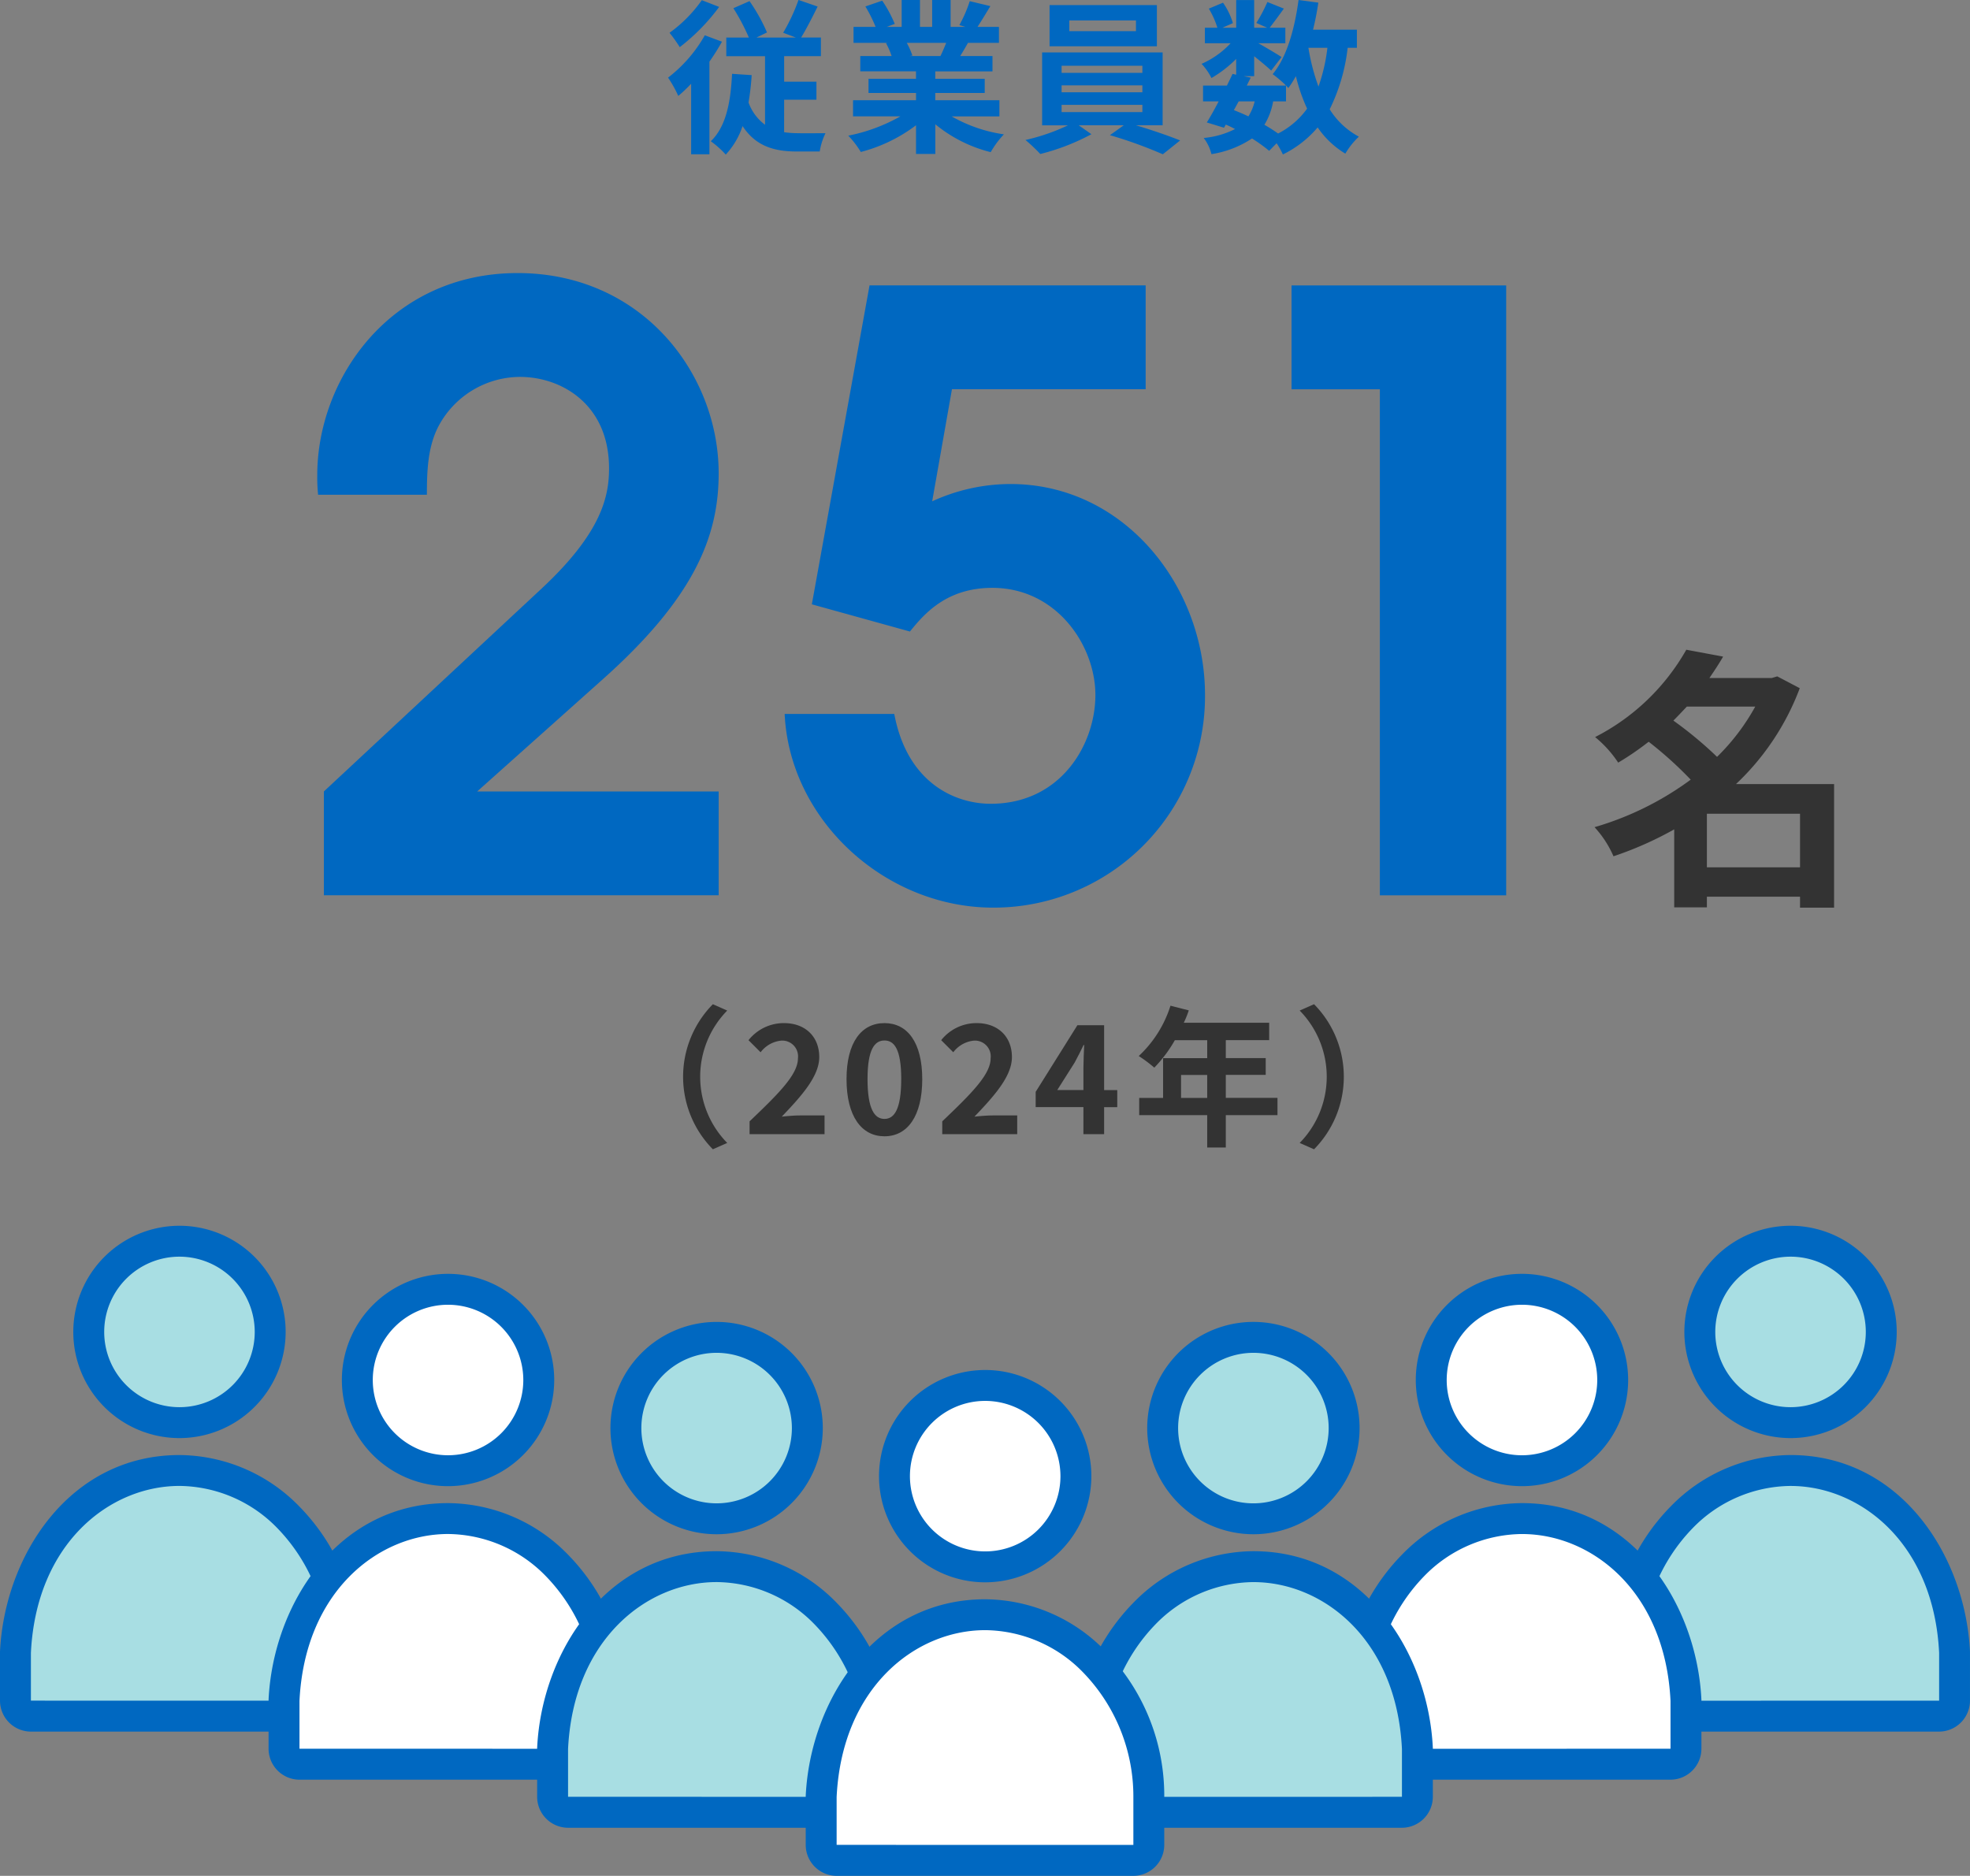
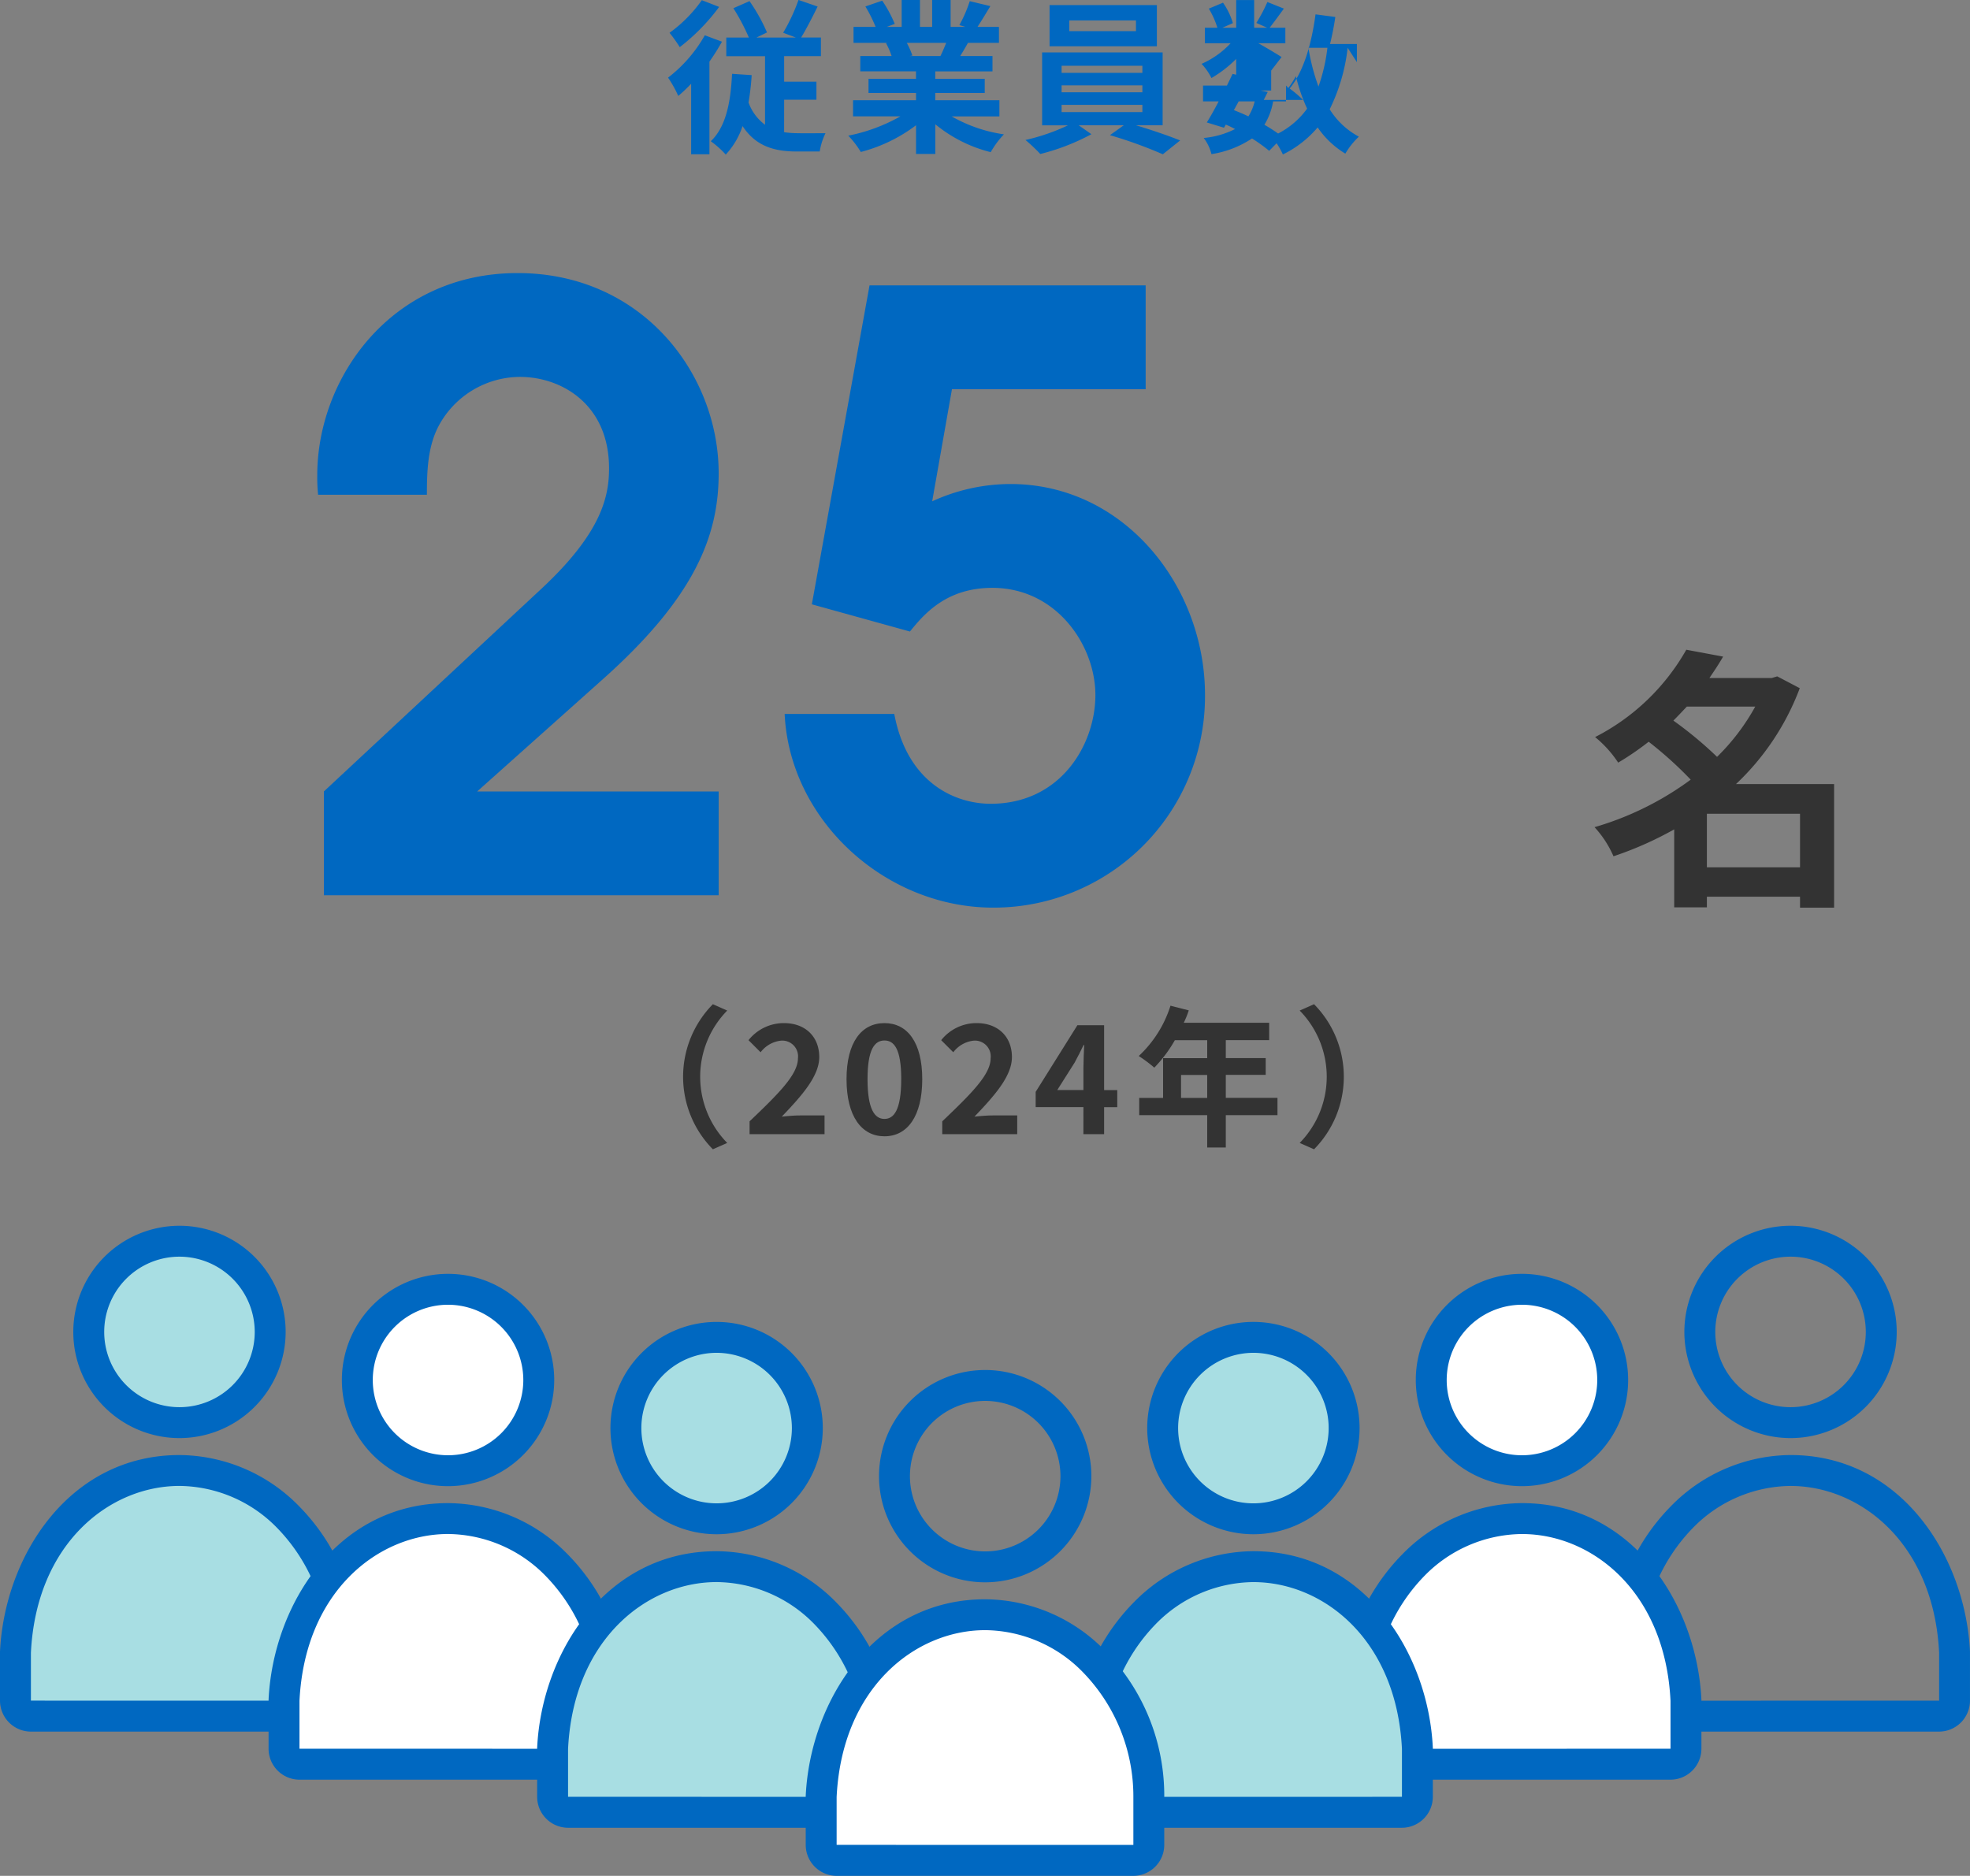
<svg xmlns="http://www.w3.org/2000/svg" width="286.8" height="273.125" viewBox="0 0 286.8 273.125">
  <rect x="0" y="0" width="286.8" height="273.125" fill="#808080" stroke="none" />
  <g id="envi4-img2" transform="translate(-747.457 -3394.785)">
    <g id="グループ_235043" data-name="グループ 235043" transform="translate(-1581 3042)">
      <path id="パス_39724" data-name="パス 39724" d="M2433.563,358.857a31.935,31.935,0,0,1-1.824,2.9V375.25h-2.664V364.978a21.4,21.4,0,0,1-1.872,1.776,17.352,17.352,0,0,0-1.488-2.665,20.469,20.469,0,0,0,5.352-6.168Zm-.408-5.065a29.458,29.458,0,0,1-5.736,5.857,21.794,21.794,0,0,0-1.488-2.088,20.053,20.053,0,0,0,4.7-4.752Zm9.457,18.242a14.086,14.086,0,0,0,2.04.144c.649.024,3.145,0,3.985,0a9.293,9.293,0,0,0-.84,2.664h-3.36c-3.289,0-5.977-.792-7.873-3.7a11.341,11.341,0,0,1-2.449,4.152,13.365,13.365,0,0,0-2.183-1.944c2.208-2.088,2.9-5.64,3.1-9.816l2.857.191a38.43,38.43,0,0,1-.456,3.985,6.925,6.925,0,0,0,2.4,3.24v-9.985h-5.64v-2.712h3.289a30.989,30.989,0,0,0-2.257-4.273l2.352-1.031a26.036,26.036,0,0,1,2.544,4.56l-1.536.744h5.736l-1.847-.7a27.372,27.372,0,0,0,2.232-4.776l2.783.96c-.791,1.608-1.656,3.288-2.4,4.512h2.881v2.712h-5.353v3.72h4.7v2.617h-4.7Z" fill="#0068c1" />
      <path id="パス_39725" data-name="パス 39725" d="M2467,369.73a21.454,21.454,0,0,0,7.609,2.616,13.433,13.433,0,0,0-1.92,2.592,20.473,20.473,0,0,1-8.064-4.056V375.2h-2.809v-4.177a22.779,22.779,0,0,1-8.041,3.889,13.277,13.277,0,0,0-1.824-2.377,25.211,25.211,0,0,0,7.585-2.808h-6.889v-2.352h9.169v-1.056H2454.9v-2.065h6.912v-1.08H2453.7v-2.232h4.561a10.706,10.706,0,0,0-.817-1.872l.289-.048h-5.016V356.7h3.216a21.4,21.4,0,0,0-1.489-2.976l2.449-.841a18.257,18.257,0,0,1,1.825,3.385l-1.177.432h2.185v-3.912h2.664V356.7h1.775v-3.912h2.689V356.7h2.135l-.863-.264a19.335,19.335,0,0,0,1.512-3.48l3,.719c-.672,1.105-1.32,2.185-1.871,3.025h3.119v2.328h-4.512c-.385.7-.768,1.344-1.128,1.92h4.7v2.232h-8.328v1.08h7.2v2.065h-7.2v1.056h9.336v2.352Zm-6.527-10.705a12.857,12.857,0,0,1,.815,1.848l-.407.072h4.488c.287-.576.576-1.272.84-1.92Z" fill="#0068c1" />
      <path id="パス_39726" data-name="パス 39726" d="M2493.833,371.026c2.257.672,4.776,1.536,6.433,2.208l-2.521,2.016a63.952,63.952,0,0,0-7.7-2.784l2.016-1.44H2485.5l1.849,1.3a32.008,32.008,0,0,1-7.441,2.881,25.133,25.133,0,0,0-2.16-2.041,29.279,29.279,0,0,0,6.192-2.136h-3.768V360.417h17.545v10.609Zm3.048-11.5h-15.625v-6h15.625Zm-13.873,3.865h11.762v-1.033h-11.762Zm0,2.832h11.762v-1.008h-11.762Zm0,2.88h11.762V368.05h-11.762Zm10.825-13.345h-9.7v1.56h9.7Z" fill="#0068c1" />
-       <path id="パス_39727" data-name="パス 39727" d="M2524.654,359.745a27.025,27.025,0,0,1-2.616,8.953,11.266,11.266,0,0,0,4.249,3.984,11.016,11.016,0,0,0-1.969,2.472,13.027,13.027,0,0,1-4.032-3.816,15.585,15.585,0,0,1-5.064,3.936,10.917,10.917,0,0,0-.912-1.632l-1.081,1.105a22.5,22.5,0,0,0-2.5-1.8,14.749,14.749,0,0,1-5.905,2.281,6.313,6.313,0,0,0-1.127-2.353,12.611,12.611,0,0,0,4.56-1.3,13.826,13.826,0,0,0-1.344-.648l-.265.456-2.5-.768c.529-.84,1.129-1.92,1.729-3.072H2503.6v-2.3h3.481c.288-.6.576-1.177.815-1.7l.53.119v-2.3a17.334,17.334,0,0,1-3.6,2.785,8.627,8.627,0,0,0-1.439-2.065,12.75,12.75,0,0,0,4.224-3h-3.744v-2.256h1.824a12.772,12.772,0,0,0-1.248-2.784l2.064-.865a10.238,10.238,0,0,1,1.44,2.977l-1.537.672h2.018v-4.032h2.615v4.032h1.9l-1.584-.7a23.134,23.134,0,0,0,1.608-3.048l2.4.96c-.744,1.031-1.488,2.04-2.064,2.784h2.281v2.256h-3.937c1.152.648,2.857,1.656,3.384,2.016l-1.511,1.969c-.529-.505-1.537-1.345-2.473-2.089v2.9h-1.535l1.031.215-.576,1.153h5.713a16.559,16.559,0,0,0-1.945-1.657c2.04-2.448,3.193-6.528,3.769-10.8l2.88.383c-.193,1.345-.456,2.665-.769,3.937H2526v2.64Zm-16.561,9.073c.72.288,1.417.576,2.112.912a7.273,7.273,0,0,0,.912-2.184h-2.328Zm5.713-1.272a9.715,9.715,0,0,1-1.273,3.408,22.146,22.146,0,0,1,1.992,1.272,11.792,11.792,0,0,0,4.225-3.624,25.479,25.479,0,0,1-1.633-4.728,15.342,15.342,0,0,1-1.1,1.728c-.1-.1-.192-.216-.336-.36v2.3Zm5.135-7.8a30.332,30.332,0,0,0,1.465,5.641,25.693,25.693,0,0,0,1.3-5.641Z" fill="#0068c1" />
+       <path id="パス_39727" data-name="パス 39727" d="M2524.654,359.745a27.025,27.025,0,0,1-2.616,8.953,11.266,11.266,0,0,0,4.249,3.984,11.016,11.016,0,0,0-1.969,2.472,13.027,13.027,0,0,1-4.032-3.816,15.585,15.585,0,0,1-5.064,3.936,10.917,10.917,0,0,0-.912-1.632l-1.081,1.105a22.5,22.5,0,0,0-2.5-1.8,14.749,14.749,0,0,1-5.905,2.281,6.313,6.313,0,0,0-1.127-2.353,12.611,12.611,0,0,0,4.56-1.3,13.826,13.826,0,0,0-1.344-.648l-.265.456-2.5-.768c.529-.84,1.129-1.92,1.729-3.072H2503.6v-2.3h3.481c.288-.6.576-1.177.815-1.7l.53.119v-2.3a17.334,17.334,0,0,1-3.6,2.785,8.627,8.627,0,0,0-1.439-2.065,12.75,12.75,0,0,0,4.224-3h-3.744v-2.256h1.824a12.772,12.772,0,0,0-1.248-2.784l2.064-.865a10.238,10.238,0,0,1,1.44,2.977l-1.537.672h2.018v-4.032h2.615v4.032h1.9l-1.584-.7a23.134,23.134,0,0,0,1.608-3.048l2.4.96c-.744,1.031-1.488,2.04-2.064,2.784h2.281v2.256h-3.937c1.152.648,2.857,1.656,3.384,2.016l-1.511,1.969v2.9h-1.535l1.031.215-.576,1.153h5.713a16.559,16.559,0,0,0-1.945-1.657c2.04-2.448,3.193-6.528,3.769-10.8l2.88.383c-.193,1.345-.456,2.665-.769,3.937H2526v2.64Zm-16.561,9.073c.72.288,1.417.576,2.112.912a7.273,7.273,0,0,0,.912-2.184h-2.328Zm5.713-1.272a9.715,9.715,0,0,1-1.273,3.408,22.146,22.146,0,0,1,1.992,1.272,11.792,11.792,0,0,0,4.225-3.624,25.479,25.479,0,0,1-1.633-4.728,15.342,15.342,0,0,1-1.1,1.728c-.1-.1-.192-.216-.336-.36v2.3Zm5.135-7.8a30.332,30.332,0,0,0,1.465,5.641,25.693,25.693,0,0,0,1.3-5.641Z" fill="#0068c1" />
    </g>
    <g id="グループ_235573" data-name="グループ 235573">
      <g id="グループ_235044" data-name="グループ 235044" transform="translate(-1581 3042)">
        <path id="パス_39728" data-name="パス 39728" d="M2595.47,484.94h-4.959v-1.6h-13.558V484.9h-4.76V473.542a51.115,51.115,0,0,1-8.838,3.919,15.209,15.209,0,0,0-2.759-4.239,44.464,44.464,0,0,0,14-6.918,55.659,55.659,0,0,0-6.119-5.52,41.268,41.268,0,0,1-4.44,3.04,16.584,16.584,0,0,0-3.359-3.72,31.945,31.945,0,0,0,13.277-12.717l5.36,1c-.6,1.039-1.28,2.079-2,3.119h9.078l.8-.24,3.28,1.72a37.018,37.018,0,0,1-9.28,13.957h14.279Zm-21.437-29.275c-.639.68-1.279,1.36-1.959,2.04a56.482,56.482,0,0,1,6.359,5.279,31.365,31.365,0,0,0,5.559-7.319Zm16.478,23.4v-7.8h-13.558v7.8Z" fill="#333" />
      </g>
      <g id="グループ_235045" data-name="グループ 235045" transform="translate(-1563 3040.84)">
        <path id="パス_39729" data-name="パス 39729" d="M2357.607,469.181l31.678-29.519c8.76-8.16,9.84-13.44,9.84-17.519,0-9.36-6.959-13.32-12.959-13.32a13.492,13.492,0,0,0-11.88,7.2c-1.559,3-1.68,6.48-1.68,9.96h-15.838a24.679,24.679,0,0,1-.122-2.879c0-14.04,10.68-29.4,29.16-29.4,18.12,0,29.278,14.639,29.278,29.158,0,9.12-3.479,18.119-17.158,30.239l-18,16.08h35.158V484.3h-57.477Z" fill="#0068c1" />
        <path id="パス_39730" data-name="パス 39730" d="M2437.047,395.5h40.2v15.12h-28.2l-2.88,16.319a27.363,27.363,0,0,1,11.4-2.52c16.56,0,28.32,14.88,28.32,30.719a30.768,30.768,0,0,1-30.84,30.959c-15.719,0-29.639-12.72-30.357-28.2h15.958c1.92,10.2,9,13.079,14.04,13.079,10.2,0,15.24-8.639,15.24-15.839s-5.641-15.6-15-15.6c-6.72,0-9.959,3.839-12,6.359l-14.28-3.96Z" fill="#0068c1" />
-         <path id="パス_39860" data-name="パス 39860" d="M2515.3,726.915h-12.859v-15.12h31.248v88.8H2515.3Z" transform="translate(-3.958 -316.292)" fill="#0068c1" />
      </g>
    </g>
    <g id="グループ_235068" data-name="グループ 235068" transform="translate(-1581 3072)">
      <g id="グループ_235049" data-name="グループ 235049">
        <g id="グループ_235047" data-name="グループ 235047">
-           <circle id="楕円形_6796" data-name="楕円形 6796" cx="13.208" cy="13.208" r="13.208" transform="translate(2575.923 503.508)" fill="#a8dee3" />
          <path id="パス_39732" data-name="パス 39732" d="M2573.673,516.716a15.457,15.457,0,1,1,15.458,15.457A15.475,15.475,0,0,1,2573.673,516.716Zm4.5,0a10.957,10.957,0,1,0,10.958-10.958A10.969,10.969,0,0,0,2578.173,516.716Z" fill="#0068c1" />
        </g>
        <g id="グループ_235048" data-name="グループ 235048">
-           <path id="パス_39733" data-name="パス 39733" d="M2567.566,572.659a2.257,2.257,0,0,1-2.258-2.258v-7.02c-.069-13.62,10.121-26.489,23.823-26.489,14.324,0,23.231,12.869,23.876,26.489v7.02a2.257,2.257,0,0,1-2.258,2.258Z" fill="#a8dee3" />
          <path id="パス_39734" data-name="パス 39734" d="M2563.057,570.4v-7.009a30.123,30.123,0,0,1,8.639-21.282,24.553,24.553,0,0,1,17.435-7.468c16.087,0,25.466,14.752,26.124,28.633,0,.035,0,.071,0,.106v7.02a4.514,4.514,0,0,1-4.508,4.509h-43.183A4.515,4.515,0,0,1,2563.057,570.4Zm26.074-31.259a20.085,20.085,0,0,0-14.245,6.142,25.949,25.949,0,0,0-7.329,18.1l.005,7.029,43.2-.009v-6.966C2609.979,547.487,2599.295,539.142,2589.131,539.142Z" fill="#0068c1" />
        </g>
      </g>
      <g id="グループ_235052" data-name="グループ 235052">
        <g id="グループ_235050" data-name="グループ 235050">
          <circle id="楕円形_6797" data-name="楕円形 6797" cx="13.208" cy="13.208" r="13.208" transform="translate(2536.823 510.508)" fill="#fff" />
          <path id="パス_39735" data-name="パス 39735" d="M2534.573,523.716a15.458,15.458,0,1,1,15.458,15.457A15.475,15.475,0,0,1,2534.573,523.716Zm4.5,0a10.958,10.958,0,1,0,10.958-10.958A10.969,10.969,0,0,0,2539.073,523.716Z" fill="#0068c1" />
        </g>
        <g id="グループ_235051" data-name="グループ 235051">
          <path id="パス_39736" data-name="パス 39736" d="M2528.466,579.659a2.257,2.257,0,0,1-2.258-2.258v-7.02c-.069-13.62,10.121-26.489,23.823-26.489,14.324,0,23.231,12.869,23.876,26.489v7.02a2.257,2.257,0,0,1-2.258,2.258Z" fill="#fff" />
          <path id="パス_39737" data-name="パス 39737" d="M2523.957,577.4v-7.009a30.122,30.122,0,0,1,8.639-21.282,24.554,24.554,0,0,1,17.435-7.468c16.087,0,25.466,14.752,26.124,28.633,0,.035,0,.071,0,.106v7.02a4.514,4.514,0,0,1-4.508,4.509h-43.183A4.514,4.514,0,0,1,2523.957,577.4Zm26.074-31.259a20.085,20.085,0,0,0-14.245,6.142,25.95,25.95,0,0,0-7.329,18.1l0,7.029,43.2-.009v-6.966C2570.879,554.487,2560.2,546.142,2550.031,546.142Z" fill="#0068c1" />
        </g>
      </g>
      <g id="グループ_235055" data-name="グループ 235055">
        <g id="グループ_235053" data-name="グループ 235053">
          <circle id="楕円形_6798" data-name="楕円形 6798" cx="13.208" cy="13.208" r="13.208" transform="translate(2497.723 517.508)" fill="#a8dee3" />
          <path id="パス_39738" data-name="パス 39738" d="M2495.473,530.716a15.458,15.458,0,1,1,15.458,15.457A15.475,15.475,0,0,1,2495.473,530.716Zm4.5,0a10.958,10.958,0,1,0,10.958-10.958A10.969,10.969,0,0,0,2499.973,530.716Z" fill="#0068c1" />
        </g>
        <g id="グループ_235054" data-name="グループ 235054">
          <path id="パス_39739" data-name="パス 39739" d="M2489.366,586.659a2.257,2.257,0,0,1-2.258-2.258v-7.02c-.069-13.62,10.121-26.489,23.823-26.489,14.324,0,23.231,12.869,23.876,26.489v7.02a2.257,2.257,0,0,1-2.258,2.258Z" fill="#a8dee3" />
          <path id="パス_39740" data-name="パス 39740" d="M2484.857,584.4v-7.009a30.123,30.123,0,0,1,8.639-21.282,24.553,24.553,0,0,1,17.435-7.468c16.087,0,25.466,14.752,26.124,28.633,0,.035,0,.071,0,.106v7.02a4.514,4.514,0,0,1-4.508,4.509h-43.183A4.514,4.514,0,0,1,2484.857,584.4Zm26.074-31.259a20.085,20.085,0,0,0-14.245,6.142,25.949,25.949,0,0,0-7.329,18.1l.005,7.029,43.195-.009v-6.966C2531.779,561.487,2521.095,553.142,2510.931,553.142Z" fill="#0068c1" />
        </g>
      </g>
      <g id="グループ_235058" data-name="グループ 235058">
        <g id="グループ_235056" data-name="グループ 235056">
          <circle id="楕円形_6799" data-name="楕円形 6799" cx="13.208" cy="13.208" r="13.208" transform="translate(2341.376 503.508)" fill="#a8dee3" />
          <path id="パス_39741" data-name="パス 39741" d="M2354.584,532.173a15.457,15.457,0,1,1,15.458-15.457A15.475,15.475,0,0,1,2354.584,532.173Zm0-26.415a10.957,10.957,0,1,0,10.958,10.958A10.971,10.971,0,0,0,2354.584,505.758Z" fill="#0068c1" />
        </g>
        <g id="グループ_235057" data-name="グループ 235057">
          <path id="パス_39742" data-name="パス 39742" d="M2376.149,572.659a2.257,2.257,0,0,0,2.258-2.258v-7.02c.068-13.62-10.121-26.489-23.823-26.489-14.325,0-23.231,12.869-23.877,26.489v7.02a2.257,2.257,0,0,0,2.258,2.258Z" fill="#a8dee3" />
          <path id="パス_39743" data-name="パス 39743" d="M2376.149,574.91h-43.184a4.514,4.514,0,0,1-4.508-4.509v-7.02c0-.035,0-.071,0-.106.657-13.881,10.036-28.633,26.124-28.633a24.554,24.554,0,0,1,17.435,7.468,30.117,30.117,0,0,1,8.638,21.282V570.4A4.514,4.514,0,0,1,2376.149,574.91Zm-43.192-11.475V570.4l43.2.009,0-7.029a25.949,25.949,0,0,0-7.328-18.1,20.085,20.085,0,0,0-14.245-6.142C2344.42,539.142,2333.735,547.487,2332.957,563.435Z" fill="#0068c1" />
        </g>
      </g>
      <g id="グループ_235061" data-name="グループ 235061">
        <g id="グループ_235059" data-name="グループ 235059">
          <circle id="楕円形_6800" data-name="楕円形 6800" cx="13.208" cy="13.208" r="13.208" transform="translate(2380.477 510.508)" fill="#fff" />
          <path id="パス_39744" data-name="パス 39744" d="M2393.684,539.173a15.457,15.457,0,1,1,15.458-15.457A15.475,15.475,0,0,1,2393.684,539.173Zm0-26.415a10.957,10.957,0,1,0,10.958,10.958A10.971,10.971,0,0,0,2393.684,512.758Z" fill="#0068c1" />
        </g>
        <g id="グループ_235060" data-name="グループ 235060">
          <path id="パス_39745" data-name="パス 39745" d="M2415.249,579.659a2.257,2.257,0,0,0,2.258-2.258v-7.02c.068-13.62-10.121-26.489-23.823-26.489-14.325,0-23.231,12.869-23.877,26.489v7.02a2.258,2.258,0,0,0,2.258,2.258Z" fill="#fff" />
          <path id="パス_39746" data-name="パス 39746" d="M2415.249,581.91h-43.184a4.514,4.514,0,0,1-4.508-4.509v-7.02c0-.035,0-.071,0-.106.657-13.881,10.036-28.633,26.124-28.633a24.553,24.553,0,0,1,17.435,7.468,30.117,30.117,0,0,1,8.638,21.282V577.4A4.514,4.514,0,0,1,2415.249,581.91Zm-43.192-11.475V577.4l43.2.009,0-7.029a25.948,25.948,0,0,0-7.328-18.1,20.085,20.085,0,0,0-14.245-6.142C2383.52,546.142,2372.835,554.487,2372.057,570.435Z" fill="#0068c1" />
        </g>
      </g>
      <g id="グループ_235064" data-name="グループ 235064">
        <g id="グループ_235062" data-name="グループ 235062">
          <circle id="楕円形_6801" data-name="楕円形 6801" cx="13.208" cy="13.208" r="13.208" transform="translate(2419.576 517.508)" fill="#a8dee3" />
          <path id="パス_39747" data-name="パス 39747" d="M2432.784,546.173a15.457,15.457,0,1,1,15.458-15.457A15.475,15.475,0,0,1,2432.784,546.173Zm0-26.415a10.957,10.957,0,1,0,10.958,10.958A10.971,10.971,0,0,0,2432.784,519.758Z" fill="#0068c1" />
        </g>
        <g id="グループ_235063" data-name="グループ 235063">
          <path id="パス_39748" data-name="パス 39748" d="M2454.349,586.659a2.257,2.257,0,0,0,2.258-2.258v-7.02c.068-13.62-10.121-26.489-23.823-26.489-14.325,0-23.231,12.869-23.877,26.489v7.02a2.257,2.257,0,0,0,2.258,2.258Z" fill="#a8dee3" />
          <path id="パス_39749" data-name="パス 39749" d="M2454.349,588.91h-43.184a4.514,4.514,0,0,1-4.508-4.509v-7.02c0-.035,0-.071,0-.106.657-13.881,10.036-28.633,26.124-28.633a24.553,24.553,0,0,1,17.435,7.468,30.117,30.117,0,0,1,8.638,21.282V584.4A4.514,4.514,0,0,1,2454.349,588.91Zm-43.192-11.475V584.4l43.2.009,0-7.029a25.948,25.948,0,0,0-7.328-18.1,20.085,20.085,0,0,0-14.245-6.142C2422.62,553.142,2411.935,561.487,2411.157,577.435Z" fill="#0068c1" />
        </g>
      </g>
      <g id="グループ_235067" data-name="グループ 235067">
        <g id="グループ_235065" data-name="グループ 235065">
-           <circle id="楕円形_6802" data-name="楕円形 6802" cx="13.208" cy="13.208" r="13.208" transform="translate(2458.677 524.508)" fill="#fff" />
          <path id="パス_39750" data-name="パス 39750" d="M2471.884,553.173a15.457,15.457,0,1,1,15.458-15.457A15.475,15.475,0,0,1,2471.884,553.173Zm0-26.415a10.957,10.957,0,1,0,10.958,10.958A10.971,10.971,0,0,0,2471.884,526.758Z" fill="#0068c1" />
        </g>
        <g id="グループ_235066" data-name="グループ 235066">
          <path id="パス_39751" data-name="パス 39751" d="M2493.449,593.659a2.257,2.257,0,0,0,2.258-2.258v-7.02c.068-13.62-10.121-26.489-23.823-26.489-14.325,0-23.231,12.869-23.877,26.489v7.02a2.257,2.257,0,0,0,2.258,2.258Z" fill="#fff" />
          <path id="パス_39752" data-name="パス 39752" d="M2493.449,595.91h-43.184a4.514,4.514,0,0,1-4.508-4.509v-7.02c0-.035,0-.071,0-.106.657-13.881,10.036-28.633,26.124-28.633a24.554,24.554,0,0,1,17.435,7.468,30.117,30.117,0,0,1,8.638,21.282V591.4A4.514,4.514,0,0,1,2493.449,595.91Zm-43.192-11.475V591.4l43.2.009,0-7.029a25.948,25.948,0,0,0-7.328-18.1,20.085,20.085,0,0,0-14.245-6.142C2461.72,560.142,2451.035,568.487,2450.257,584.435Z" fill="#0068c1" />
        </g>
      </g>
    </g>
    <g id="グループ_235551" data-name="グループ 235551" transform="translate(533.498 3372.923)">
      <path id="パス_39853" data-name="パス 39853" d="M317.742,168.077l2.09.924a13.762,13.762,0,0,0,0,19.275l-2.09.924a15.033,15.033,0,0,1,0-21.123Z" fill="#333" />
      <path id="パス_39854" data-name="パス 39854" d="M323.085,185.13c4.247-4.049,7.041-6.821,7.041-9.175a2.294,2.294,0,0,0-2.442-2.575,4.288,4.288,0,0,0-2.993,1.694l-1.76-1.76a6.559,6.559,0,0,1,5.171-2.486c3.081,0,5.127,1.958,5.127,4.95,0,2.773-2.553,5.633-5.458,8.67.815-.089,1.893-.177,2.664-.177H334V187H323.085Z" fill="#333" />
      <path id="パス_39855" data-name="パス 39855" d="M337.2,178.991c0-5.369,2.178-8.163,5.523-8.163s5.5,2.816,5.5,8.163c0,5.391-2.157,8.317-5.5,8.317S337.2,184.382,337.2,178.991Zm7.965,0c0-4.4-1.034-5.633-2.442-5.633s-2.465,1.232-2.465,5.633c0,4.423,1.057,5.787,2.465,5.787S345.161,183.414,345.161,178.991Z" fill="#333" />
      <path id="パス_39856" data-name="パス 39856" d="M351.136,185.13c4.246-4.049,7.041-6.821,7.041-9.175a2.3,2.3,0,0,0-2.443-2.575,4.292,4.292,0,0,0-2.993,1.694l-1.76-1.76a6.559,6.559,0,0,1,5.171-2.486c3.08,0,5.127,1.958,5.127,4.95,0,2.773-2.552,5.633-5.457,8.67.814-.089,1.892-.177,2.662-.177h3.565V187H351.136Z" fill="#333" />
      <path id="パス_39857" data-name="パス 39857" d="M371.688,183.062h-6.953v-2.223l6.074-9.7H374.7v9.439h1.914v2.487H374.7V187h-3.015Zm0-2.487v-3.168c0-.947.067-2.443.111-3.389h-.088c-.4.858-.836,1.672-1.3,2.552l-2.53,4Z" fill="#333" />
      <path id="パス_39858" data-name="パス 39858" d="M399.94,184.228h-7.524v4.709h-2.707v-4.709h-9.9v-2.509h3.476v-5.786h6.425v-2.619H385a19.706,19.706,0,0,1-2.992,4,20.24,20.24,0,0,0-2.266-1.693,16.973,16.973,0,0,0,4.62-7.328l2.662.682a13.911,13.911,0,0,1-.725,1.8H398.73v2.53h-6.314v2.619h5.809v2.442h-5.809v3.344h7.524Zm-10.231-2.509v-3.344H385.9v3.344Z" fill="#333" />
      <path id="パス_39859" data-name="パス 39859" d="M405.263,189.2l-2.091-.924a13.762,13.762,0,0,0,0-19.275l2.091-.924a15.036,15.036,0,0,1,0,21.123Z" fill="#333" />
    </g>
  </g>
</svg>